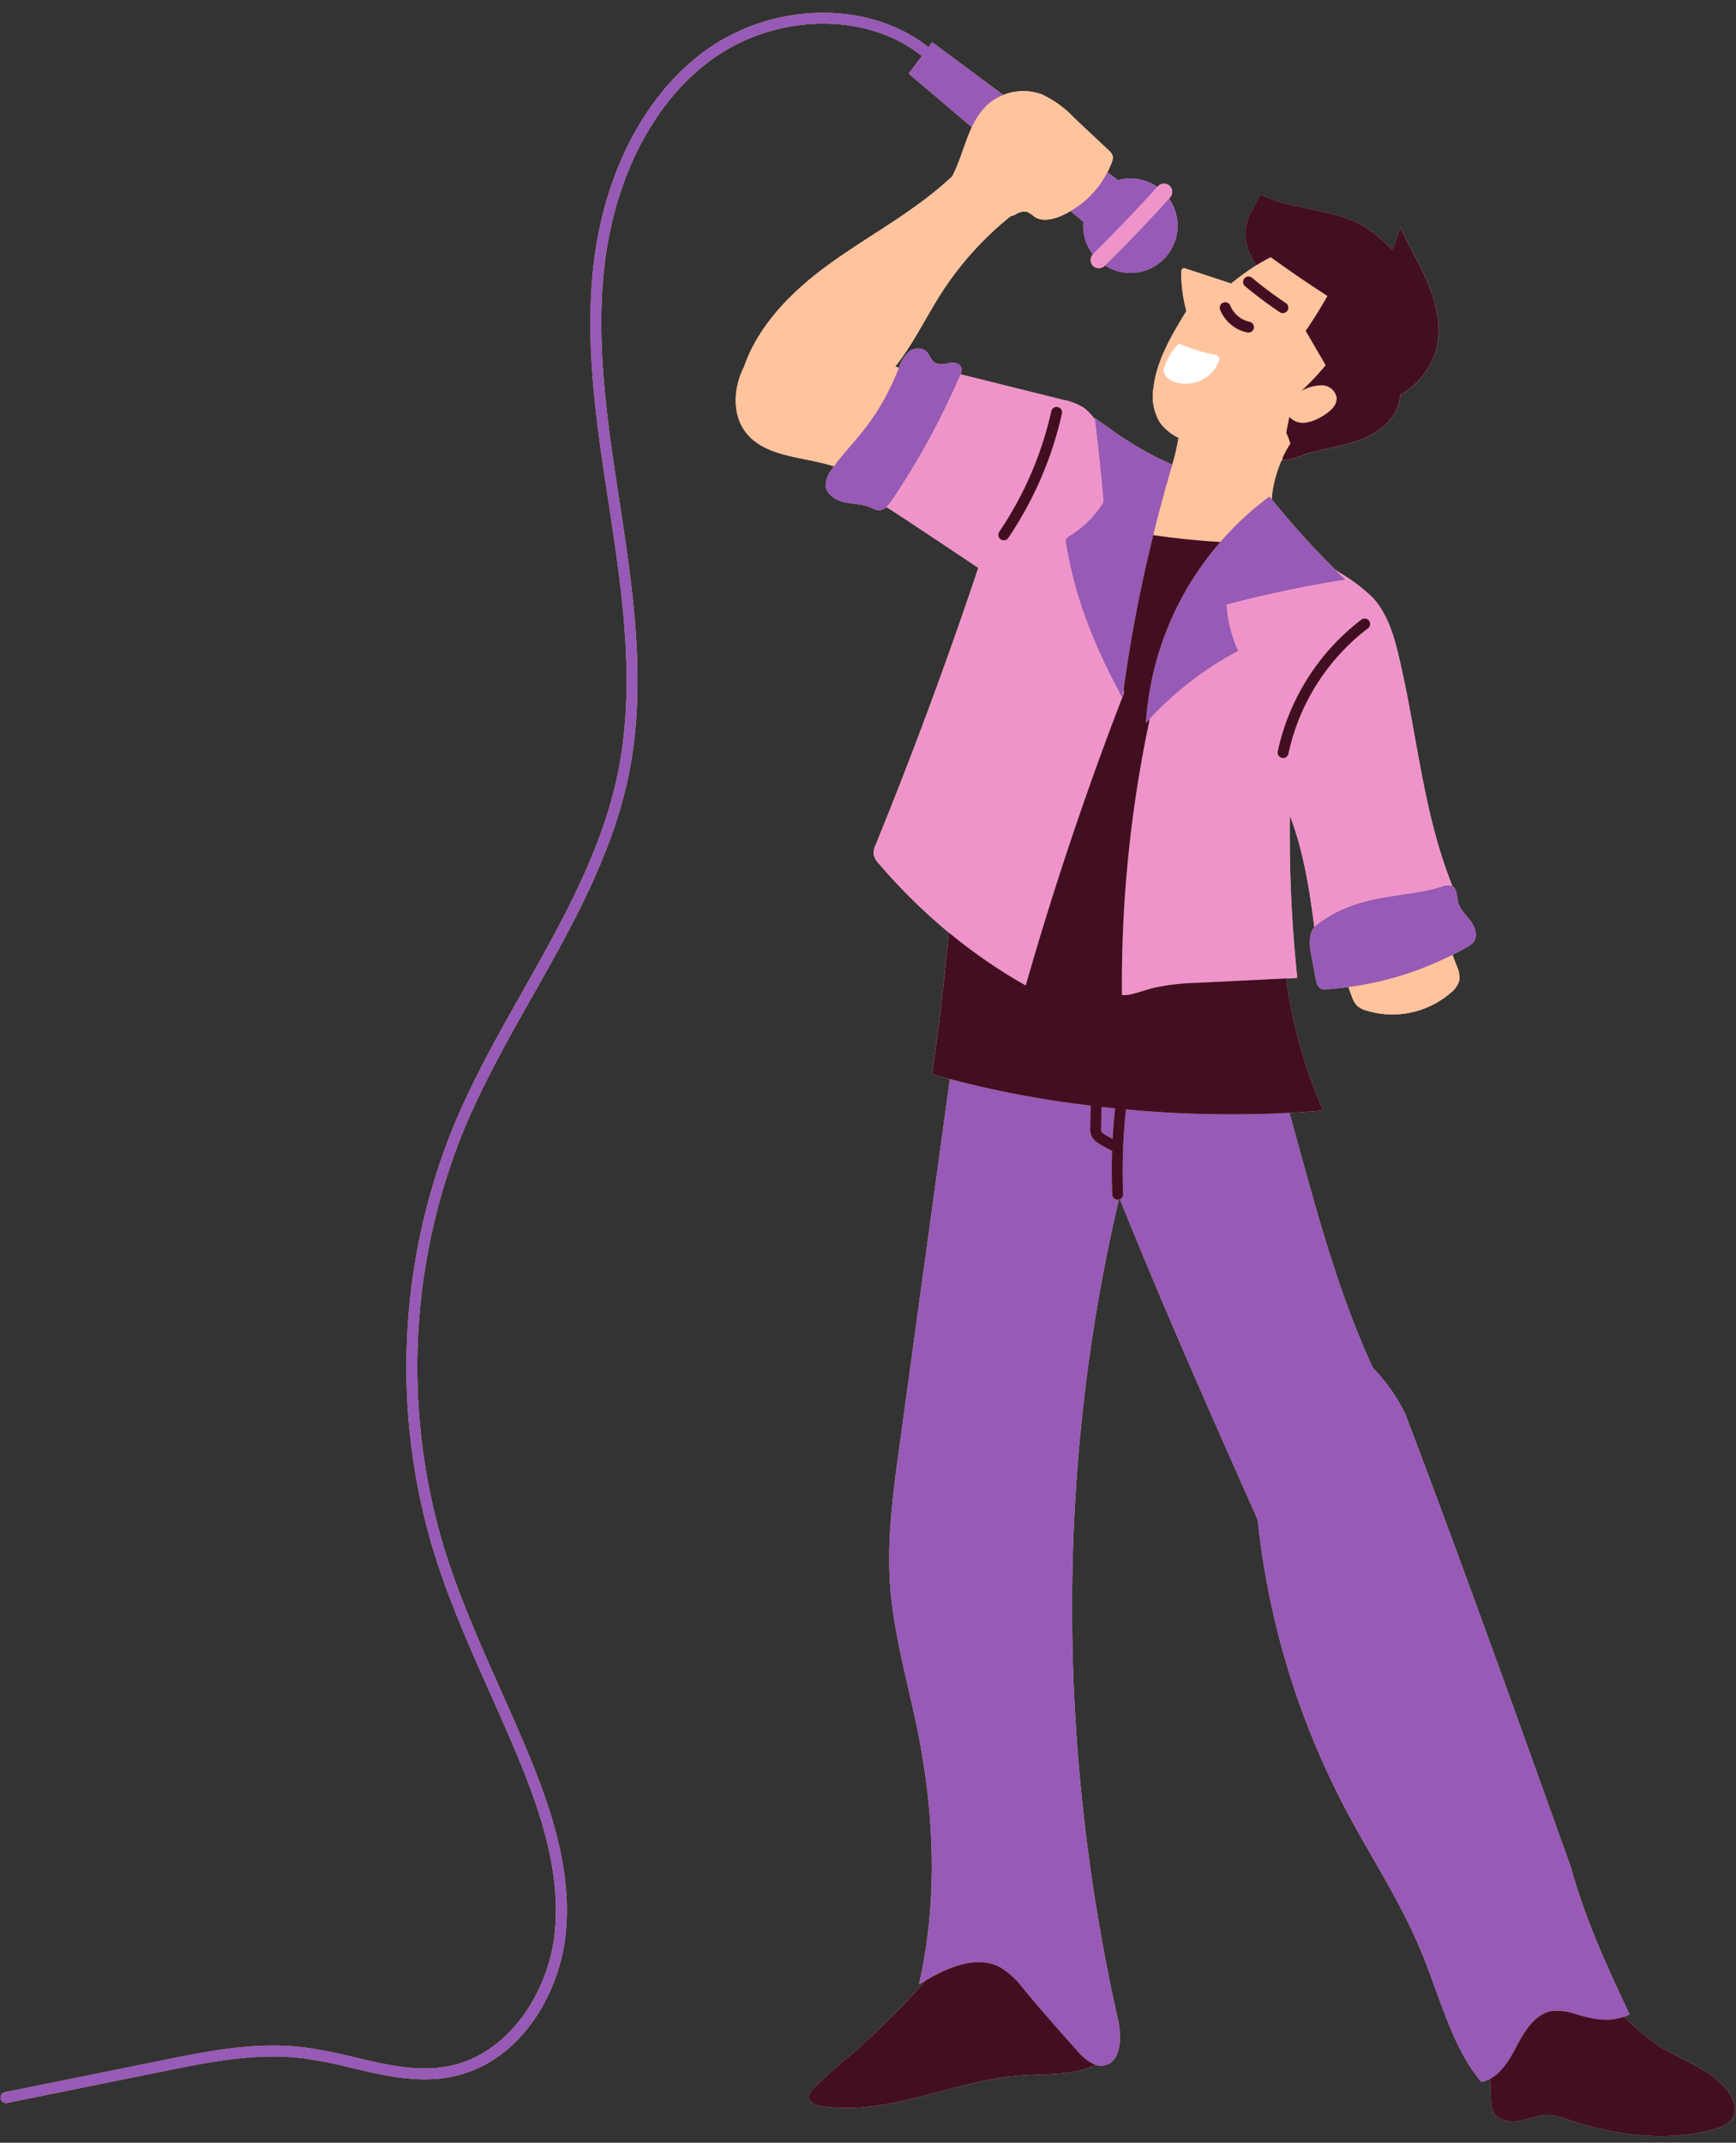
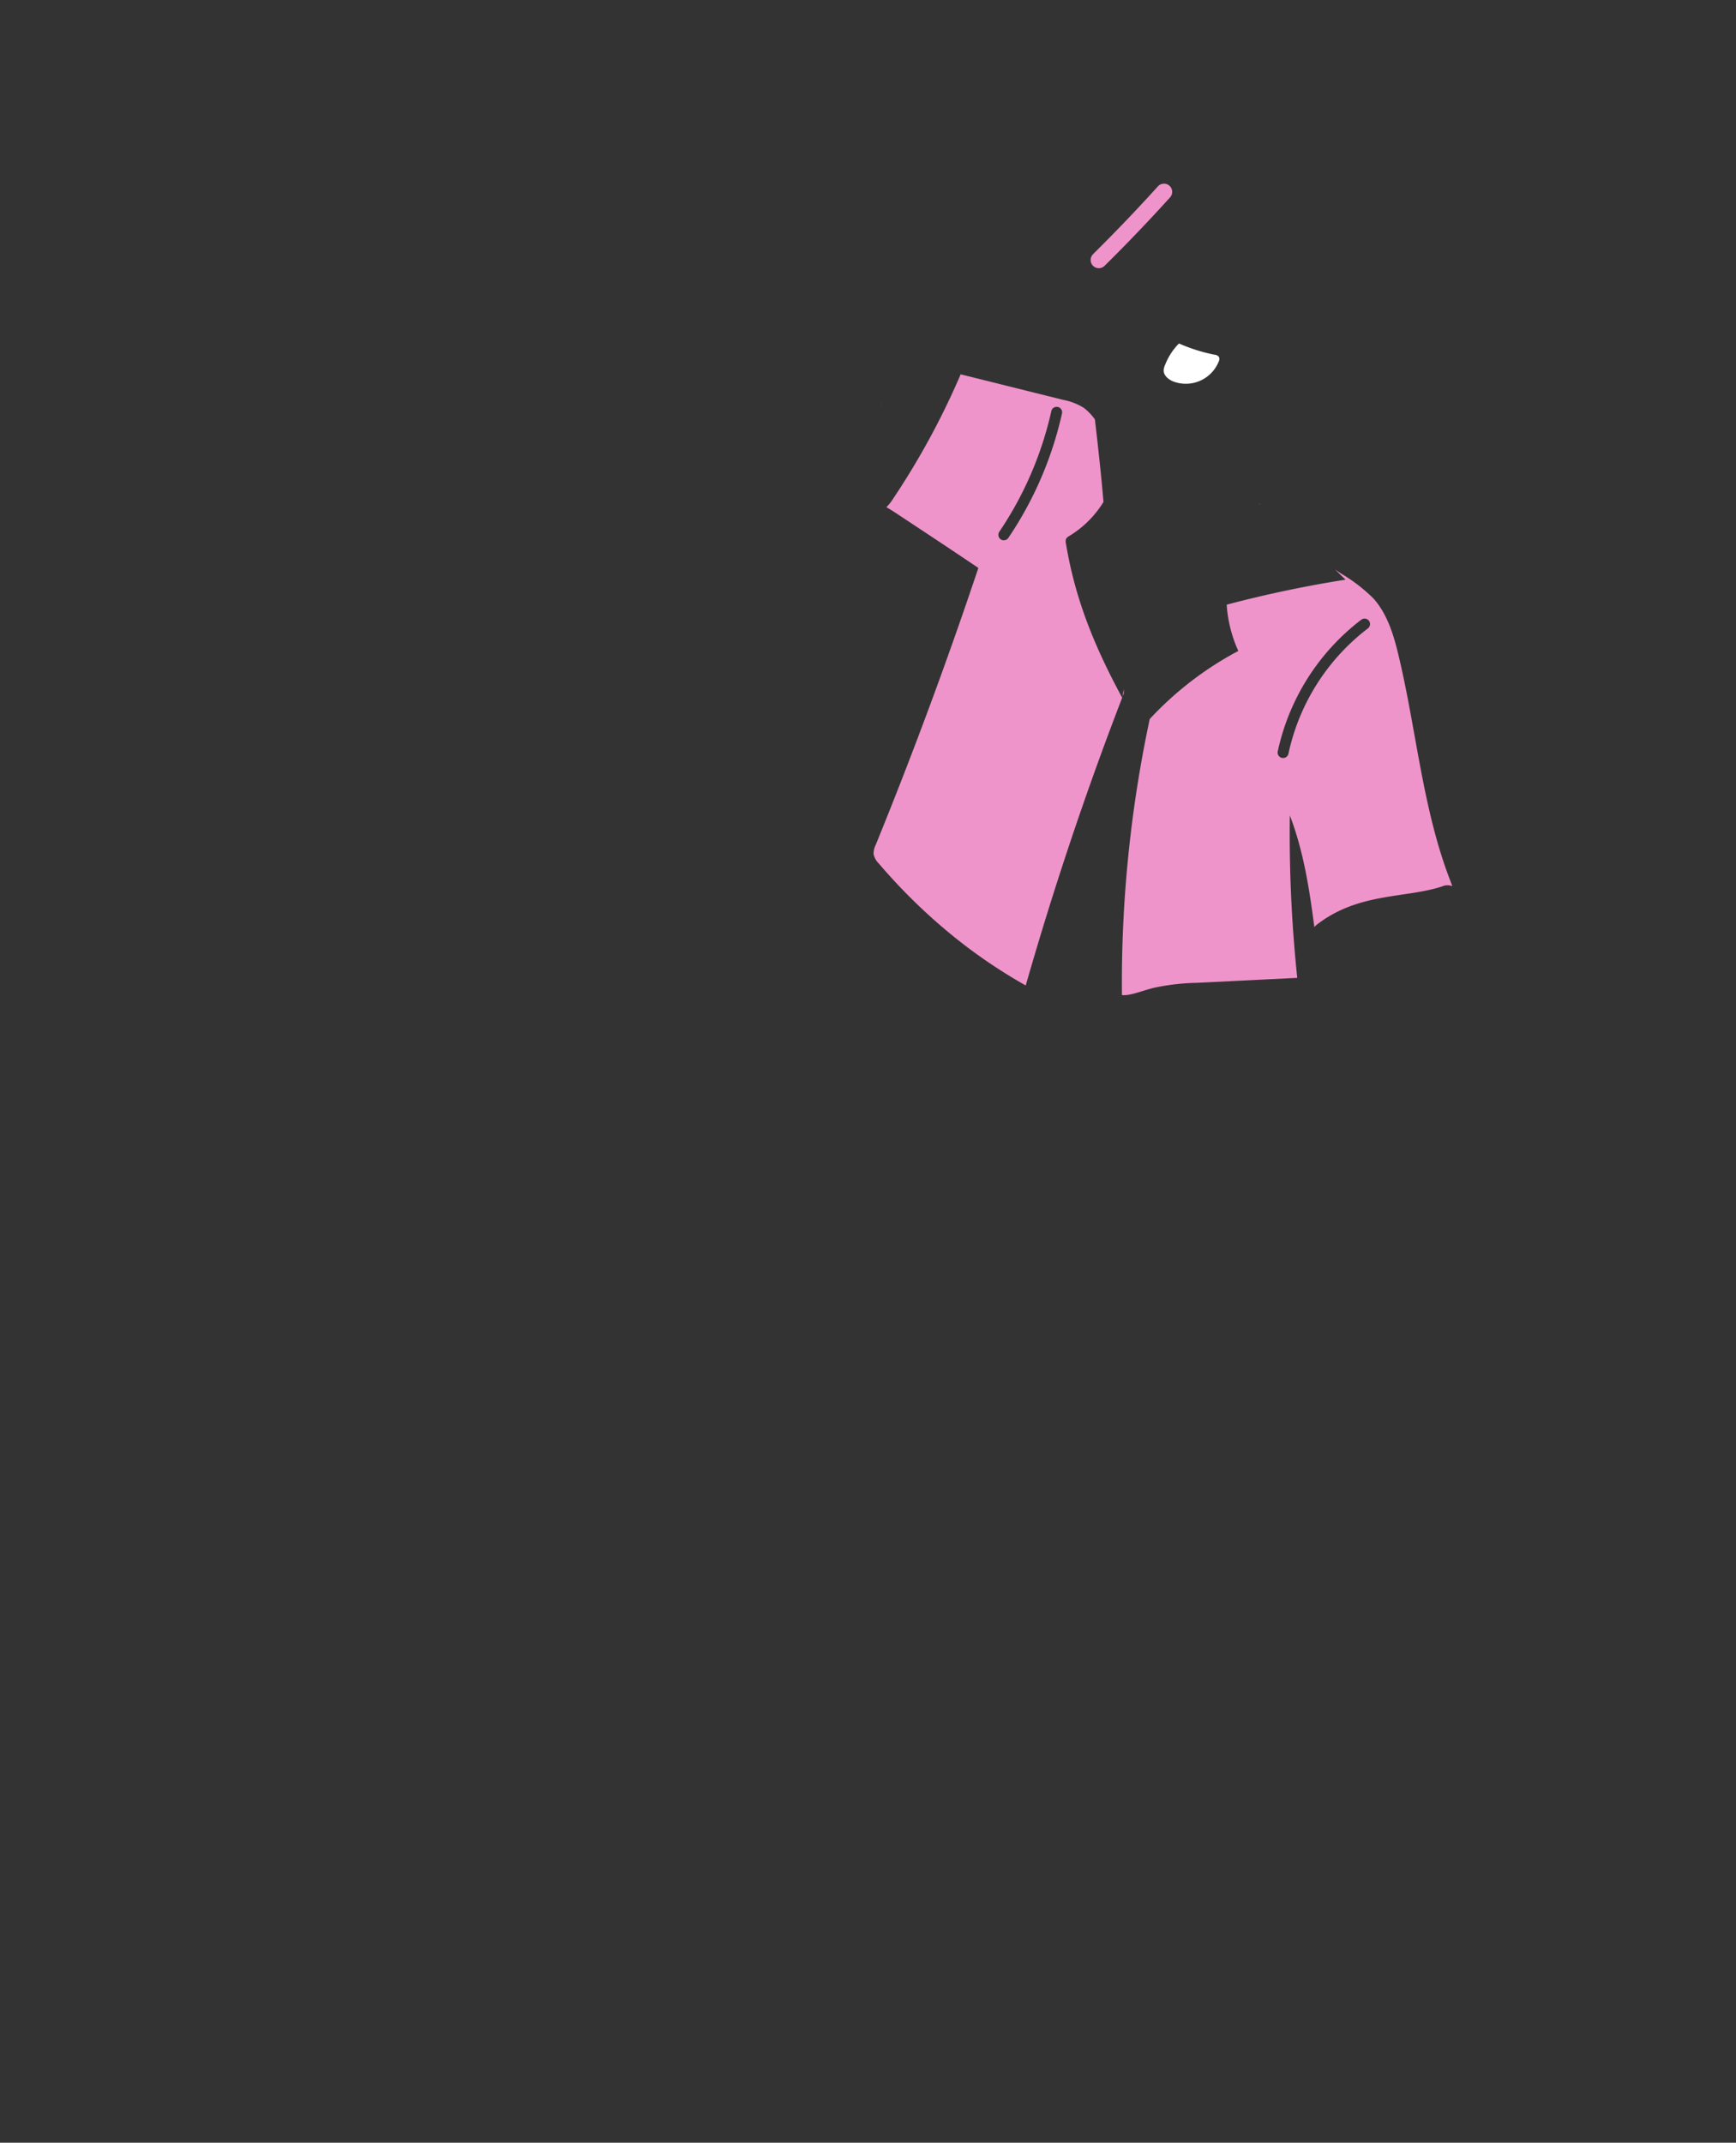
<svg xmlns="http://www.w3.org/2000/svg" fill="#000000" height="434.7" preserveAspectRatio="xMidYMid meet" version="1" viewBox="-0.1 -2.6 352.2 434.7" width="352.2" zoomAndPan="magnify">
  <rect x="-0.1" y="-2.6" width="352.2" height="434.7" fill="#333333" stroke="none" />
  <g id="change1_1">
-     <path d="M351,422.541c-3.055-5.2-9.633-6.882-14.686-10.179a55.3,55.3,0,0,1-6.969-5.819,12.357,12.357,0,0,0,1.16-.453c-4.526-9.686-9.052-19.371-11.861-29.76-10.928-30.518-21.855-61.035-33.683-92.2a37.866,37.866,0,0,0-6.541-9.259c-7.5-16.228-11.888-33.615-16.918-51.694,2.32-.127,4.613-.282,6.836-.492a99.638,99.638,0,0,1-7.5-26.785l2.253-.112a280.094,280.094,0,0,1-1.506-32.957c2.779,7.228,3.976,14.956,4.971,22.662-1.2,1.411-.994,3.7-.636,5.614q.454,2.428.908,4.858c.153.816.41,1.763,1.185,2.06a2.4,2.4,0,0,0,1.018.083c1.486-.1,2.966-.258,4.442-.455.228.662.466,1.322.719,1.975a5.038,5.038,0,0,0,.975,1.742,4.6,4.6,0,0,0,1.965,1.054,18.085,18.085,0,0,0,17.151-3.664,4.706,4.706,0,0,0,1.7-2.524,5.4,5.4,0,0,0-.514-2.8l-.876-2.328c1.01-.512,2.012-1.042,2.994-1.606a4.179,4.179,0,0,0,1.252-.956c.967-1.221.357-3.05-.575-4.3s-2.182-2.354-2.549-3.867c-.279-1.147-.142-2.633-1.176-3.2l0,0c-.1-.316-.211-.628-.329-.933-5.685-14.612-6.9-30.525-10.54-45.777-1-4.192-2.274-8.5-5.167-11.7a33.862,33.862,0,0,0-6.65-5.084c-.361-.24-.713-.491-1.07-.735a177.8,177.8,0,0,1-12.9-14.269c.047-.426.079-.854.142-1.279a26.082,26.082,0,0,1,1.865-6.6c.061-.006.126-.009.186-.016a16.037,16.037,0,0,0,4.26-1.054c.265-.105.517-.239.777-.354l4.819-1.1c3.1-.71,6.27-1.445,8.984-3.111s4.941-4.461,5.074-7.642a15.574,15.574,0,0,0,7.239-8.924c1.217-4.27.307-8.885-1.339-13.008s-4-7.924-5.833-11.969c-.509,1.358-1.077,2.94-1.646,4.521a33.513,33.513,0,0,0-5.334-4.533c-6.355-4.027-14.687-3.408-21.42-6.766-.828,1.744-1.866,3.186-2.472,4.806a9.9,9.9,0,0,0,1.676,9.536,50.288,50.288,0,0,0-5.18,3.735c-3.061-1.01-6.134-2.02-9.2-3.029a.986.986,0,0,0-.5-.067c-.378.1-.444.6-.433.988a31.142,31.142,0,0,0,1.043,7.7c-2.962,4.848-5.991,9.895-6.668,15.531a10.322,10.322,0,0,0,1.332,7.111,10.179,10.179,0,0,0,3.738,3.068,43.932,43.932,0,0,1-1.247,5.444A67.982,67.982,0,0,1,224.8,84.17L222,82.2c.011.1.023.2.034.3a10.694,10.694,0,0,0-2.3-2.393,12.337,12.337,0,0,0-4.165-1.594l-20.783-5.174a1.985,1.985,0,0,0,.1-1.473c-.367-.864-1.541-.993-2.466-.835a4.186,4.186,0,0,1-2.755-.006c-.925-.521-1.161-1.777-1.976-2.458a2.835,2.835,0,0,0-3.554.341,7.793,7.793,0,0,0-1.862,3.1c-.251-.08-.5-.167-.751-.248.333-.416.665-.833.978-1.26,3.173-4.322,5.519-9.188,8.421-13.7A65.365,65.365,0,0,1,204.9,41.288a4.357,4.357,0,0,0,1.136-.437,3.123,3.123,0,0,1,2.194-.49,5.905,5.905,0,0,1,1.522,1.006c1.5,1.014,3.535.61,5.211-.077a18.035,18.035,0,0,0,2.145-1.073l2.58,2.191c-.021.259-.04.519-.04.783a9.528,9.528,0,0,0,1.981,5.817,1.66,1.66,0,0,0,2.365,2.329l.079-.08a9.57,9.57,0,0,0,12.99-13.565c.075-.084.153-.166.228-.249a1.664,1.664,0,1,0-2.469-2.232c-.038.043-.078.085-.117.128a9.489,9.489,0,0,0-7.99-1.383l-2.15-1.6a18.158,18.158,0,0,0,.9-2.048,2.322,2.322,0,0,0,.188-1.234,2.491,2.491,0,0,0-.854-1.215l-7.022-6.6a21.341,21.341,0,0,0-6.453-4.688,10.813,10.813,0,0,0-7.871.092L189.026,5.959l-.762,1.02C176.178-2.644,156.325-2.358,142.425,8.1c-12.416,9.343-20.553,25.793-22.324,45.132-1.419,15.493.974,31.15,3.288,46.292q.354,2.308.7,4.614c2.456,16.333,4.566,33.667,1.135,50.251-3.25,15.715-11.36,30.076-19.2,43.965-4.943,8.751-10.053,17.8-13.971,27.189a129.451,129.451,0,0,0-4.343,86.035c3.058,10.084,7.405,19.848,11.608,29.292,1.911,4.293,3.887,8.734,5.712,13.137,4.467,10.78,8.836,23.494,7.362,36.053-1.326,11.3-9.088,24.029-21.357,26.49-6.293,1.266-12.549-.209-19.171-1.768a95.646,95.646,0,0,0-10.339-2.033c-9.813-1.181-19.527.785-28.922,2.686L.89,421.851a1.11,1.11,0,0,0,.439,2.176l31.713-6.416c9.222-1.868,18.759-3.8,28.216-2.658a93.889,93.889,0,0,1,10.1,1.991c6.563,1.544,13.35,3.14,20.116,1.783,13.925-2.793,21.749-16.684,23.125-28.408,1.533-13.064-2.939-26.117-7.517-37.16-1.835-4.43-3.817-8.884-5.734-13.19-4.176-9.381-8.493-19.083-11.512-29.033A127.205,127.205,0,0,1,94.1,226.4c3.867-9.266,8.945-18.257,13.855-26.952,7.927-14.037,16.123-28.551,19.444-44.607,3.5-16.941,1.372-34.5-1.114-51.031q-.348-2.307-.7-4.618c-2.3-15.01-4.667-30.531-3.273-45.754,1.714-18.717,9.532-34.595,21.449-43.562C156.9-.015,175.625-.314,186.934,8.759l-2.67,3.576,12.8,10.866c-1.5,3.206-2.362,6.879-3.993,9.991-.133.111-.263.226-.388.343-7.614,7.067-17.016,11.869-25.364,18.05-7.079,5.242-13.653,12.007-16.46,20.2-2.193,4.29-2.515,9.823.5,13.533,3.149,3.869,8.645,4.581,13.525,5.617,1.417.3,2.822.658,4.214,1.059-.173.242-.344.485-.506.732a5.441,5.441,0,0,0-1.2,3.072c.083,1.843,1.981,3.08,3.78,3.488s3.727.327,5.408,1.088a4.88,4.88,0,0,0,1.435.546,2.2,2.2,0,0,0,1.689-.643c.842.48,1.657,1.01,2.466,1.545,5.38,3.556,10.759,7.111,16.207,10.79q-9.518,28.433-20.843,56.219a3.819,3.819,0,0,0-.412,1.839,3.775,3.775,0,0,0,1.063,1.91,116.163,116.163,0,0,0,14.2,14.007c-1.017,10.357-2.1,20.263-3.416,28.717,1.19.352,2.412.685,3.64,1.015q-5.1,37.175-10.207,74.351c-1.29,9.4-2.583,18.879-1.91,28.342.713,10.007,3.6,19.71,5.586,29.544,3.411,16.929,4.109,34.583.266,51.419.447-.272.906-.544,1.371-.813A157.536,157.536,0,0,1,171.8,414.919a80.591,80.591,0,0,0-6.951,6.309,2.475,2.475,0,0,0-.838,1.578c0,1.146,1.4,1.7,2.529,1.873,13.553,2.12,26.756-5.219,40.439-6.211,5.137-.372,10.679.049,15.205-2.165a3.573,3.573,0,0,0,1.5.146c3.665-.442,3.852-5.669,3.042-9.27-12.324-54.812-12.584-112.3.173-166.415a1.148,1.148,0,0,0,.217-.054c8.527,21.236,17.805,42.182,27.948,65.018a162.079,162.079,0,0,0,17.885,58.823c4.948,9.353,10.824,18.24,14.955,27.982,4.072,9.6,6.464,20.061,12.518,27.215a6.121,6.121,0,0,0,1.816-.63q.074,2.03.146,4.06a6.078,6.078,0,0,0,.531,2.741c.96,1.749,3.351,2.114,5.314,1.754s3.854-1.233,5.849-1.18a13.855,13.855,0,0,1,3.965.936c9.482,3.163,19.841,4.588,29.487,1.971,1.687-.458,3.539-1.218,4.16-2.852A4.785,4.785,0,0,0,351,422.541Z" fill="#ffc39e" />
-   </g>
+     </g>
  <g id="change1_2">
-     <path d="M273.469,197.649a66.189,66.189,0,0,0,21.119-6.547q.438,1.164.877,2.328a5.407,5.407,0,0,1,.513,2.8,4.706,4.706,0,0,1-1.7,2.524,18.085,18.085,0,0,1-17.151,3.664,4.6,4.6,0,0,1-1.965-1.054,5.038,5.038,0,0,1-.975-1.742C273.935,198.971,273.7,198.311,273.469,197.649ZM237.746,91.663l-.007,0a43.932,43.932,0,0,0,1.247-5.444,10.179,10.179,0,0,1-3.738-3.068,10.322,10.322,0,0,1-1.332-7.111c.677-5.636,3.706-10.683,6.668-15.531a31.142,31.142,0,0,1-1.043-7.7c-.011-.389.055-.888.433-.988a.986.986,0,0,1,.5.067c3.062,1.01,6.135,2.019,9.2,3.029a50.288,50.288,0,0,1,5.18-3.735,29.764,29.764,0,0,1,2.874-1.6q5.625,4.093,11.493,7.865c-1.375,2.418-2.84,4.792-4.415,7.089q2.03,3.477,4.049,6.955a46.616,46.616,0,0,1-4.936,5.214,9.108,9.108,0,0,1,4.038-1.142,3.125,3.125,0,0,1,3.106,2.352c.244,1.675-1.32,3.006-2.762,3.86a9.089,9.089,0,0,1-3.428,1.365,3.747,3.747,0,0,1-3.362-1.143c-.246,1.07-.457,2.148-.652,3.228a10.737,10.737,0,0,1,.829,2.187,23.8,23.8,0,0,0-1.557,2.839c-.019.178-.044.355-.062.532-.06.007-.125.01-.187.016a26.12,26.12,0,0,0-1.864,6.6c-.063.425-.095.853-.142,1.279l-.447-.538c-.648.478-1.274.984-1.9,1.487-.015-.017-.031-.033-.047-.05-.066.08-.131.162-.2.242a61.77,61.77,0,0,0-7.8,7.537c-4.543-.276-9.1-.725-13.618-1.4C235.041,101.2,236.325,96.441,237.746,91.663Zm14.7-36.239a84.113,84.113,0,0,0,7.133,5.334,1.11,1.11,0,0,0,1.233-1.845,81.8,81.8,0,0,1-6.944-5.193,1.11,1.11,0,0,0-1.422,1.7Zm-5,4.822a7.651,7.651,0,0,0,5.484,4.607,1.184,1.184,0,0,0,.228.023,1.109,1.109,0,0,0,.225-2.2,5.483,5.483,0,0,1-3.876-3.256,1.109,1.109,0,1,0-2.061.821Zm-9.267,14.633a7.2,7.2,0,0,0,8.971-4.12,1.1,1.1,0,0,0,.064-.929,1.219,1.219,0,0,0-.894-.466,34.641,34.641,0,0,1-7.23-2.281,12.662,12.662,0,0,0-2.811,4.336,3.228,3.228,0,0,0-.294,1.009C235.9,73.607,237.058,74.5,238.178,74.879Zm-59.05,3.811a50.835,50.835,0,0,0,3.056-6.463c.029-.073.06-.146.089-.22-.251-.08-.5-.167-.751-.248.333-.416.665-.833.978-1.26,3.173-4.322,5.519-9.188,8.421-13.7A65.344,65.344,0,0,1,204.9,41.288a4.357,4.357,0,0,0,1.136-.437,3.123,3.123,0,0,1,2.194-.49,5.905,5.905,0,0,1,1.522,1.006c1.5,1.014,3.535.61,5.211-.077a18.035,18.035,0,0,0,2.145-1.073,19.057,19.057,0,0,0,7.457-7.858,18.158,18.158,0,0,0,.9-2.048,2.322,2.322,0,0,0,.188-1.234,2.491,2.491,0,0,0-.854-1.215l-7.022-6.6a21.341,21.341,0,0,0-6.453-4.688,10.813,10.813,0,0,0-7.871.092,10.326,10.326,0,0,0-3.212,1.969,14.239,14.239,0,0,0-3.169,4.562c-1.5,3.206-2.362,6.879-3.993,9.991-.133.111-.263.226-.388.343-7.614,7.067-17.016,11.869-25.364,18.05-7.079,5.242-13.653,12.007-16.46,20.2-2.193,4.29-2.515,9.823.5,13.533,3.149,3.869,8.645,4.581,13.525,5.617,1.417.3,2.822.658,4.214,1.059,2.4-3.382,5.826-6.4,9.158-11.827Q178.694,79.428,179.128,78.69Z" fill="#ffc39e" />
-   </g>
+     </g>
  <g id="change2_1">
-     <path d="M226.708,240.81a1.064,1.064,0,0,0,.187-.046c-12.757,54.114-12.5,111.6-.173,166.415.81,3.6.623,8.828-3.042,9.27a3.573,3.573,0,0,1-1.5-.146,9.188,9.188,0,0,1-3.7-2.811q-5.571-6.164-10.9-12.543a17.349,17.349,0,0,0-4.614-4.341c-4.738-2.625-10.434-.233-15.247,2.555-.465.269-.924.541-1.371.813,3.843-16.835,3.145-34.49-.266-51.419-1.982-9.834-4.873-19.537-5.586-29.544-.673-9.463.62-18.943,1.91-28.342q5.1-37.176,10.207-74.351a207.446,207.446,0,0,0,28.559,5.384c-.046,1.523-.077,3.047-.093,4.561a3.71,3.71,0,0,0,.262,1.641,3.645,3.645,0,0,0,1.446,1.474,24.228,24.228,0,0,0,2.728,1.5q-.15,4.44.031,8.873a1.11,1.11,0,0,0,1.108,1.063Zm-3.315-18.84c-.043,1.442-.074,2.884-.089,4.317a2.105,2.105,0,0,0,.061.694,2,2,0,0,0,.625.532c.53.338,1.078.649,1.635.942q.168-3.109.506-6.2C225.218,222.159,224.3,222.072,223.393,221.97ZM307.605,412.5c1.635-3.13,3.774-6.61,7.266-7.137a11.392,11.392,0,0,1,4.769.653c3.058.873,6.118,1.739,9.706.523a12.357,12.357,0,0,0,1.16-.453c-4.526-9.686-9.052-19.371-11.861-29.76-10.928-30.518-21.855-61.035-33.683-92.2a37.866,37.866,0,0,0-6.541-9.259c-7.5-16.228-11.888-33.615-16.918-51.694a230.6,230.6,0,0,1-33.165-.7,115.477,115.477,0,0,0-.568,17.181,1.106,1.106,0,0,1-.658,1.055c8.527,21.236,17.805,42.182,27.948,65.018a162.079,162.079,0,0,0,17.885,58.823c4.948,9.353,10.824,18.24,14.955,27.982,4.072,9.6,6.464,20.061,12.518,27.215a6.121,6.121,0,0,0,1.816-.63C304.659,417.831,306.278,415.047,307.605,412.5ZM203.443,16.67,189.026,5.959l-.762,1.02C176.178-2.644,156.325-2.358,142.425,8.1c-12.416,9.343-20.553,25.793-22.324,45.132-1.419,15.493.974,31.151,3.288,46.292q.354,2.308.7,4.614c2.456,16.333,4.566,33.667,1.135,50.251-3.25,15.715-11.36,30.076-19.2,43.965-4.943,8.752-10.053,17.8-13.971,27.189a129.451,129.451,0,0,0-4.343,86.035c3.058,10.084,7.405,19.848,11.608,29.292,1.911,4.293,3.887,8.734,5.712,13.137,4.467,10.78,8.836,23.494,7.362,36.053-1.326,11.3-9.088,24.029-21.357,26.49-6.293,1.266-12.549-.209-19.171-1.768a95.646,95.646,0,0,0-10.339-2.033c-9.813-1.181-19.527.785-28.922,2.686L.89,421.851a1.11,1.11,0,0,0,.439,2.176l31.713-6.416c9.222-1.868,18.759-3.8,28.216-2.658a93.889,93.889,0,0,1,10.1,1.991c6.563,1.544,13.35,3.14,20.116,1.783,13.925-2.793,21.749-16.684,23.125-28.408,1.533-13.064-2.939-26.117-7.517-37.16-1.835-4.43-3.817-8.884-5.734-13.19-4.176-9.381-8.493-19.083-11.512-29.033A127.205,127.205,0,0,1,94.1,226.4c3.867-9.266,8.944-18.257,13.855-26.952,7.927-14.037,16.123-28.551,19.445-44.607,3.5-16.941,1.37-34.5-1.115-51.031q-.348-2.307-.7-4.618c-2.3-15.01-4.667-30.531-3.273-45.754,1.714-18.717,9.532-34.595,21.449-43.562C156.9-.015,175.625-.314,186.934,8.759l-2.67,3.576,12.8,10.866a14.239,14.239,0,0,1,3.169-4.562A10.326,10.326,0,0,1,203.443,16.67ZM217.1,40.217l2.58,2.191c-.021.259-.04.519-.04.783a9.528,9.528,0,0,0,1.981,5.817c.011-.012.015-.028.027-.04,4.455-4.4,8.843-8.982,13.049-13.629a9.489,9.489,0,0,0-7.99-1.383l-2.15-1.6A19.057,19.057,0,0,1,217.1,40.217Zm38.419,59.408c-.081.065-.164.127-.245.192a62.237,62.237,0,0,0-22.909,44.3c.256-.285.526-.558.787-.839a67.968,67.968,0,0,1,17.974-13.815,27.064,27.064,0,0,1-2.359-9.387,240.181,240.181,0,0,1,24.11-5.068c-.695-.676-1.391-1.354-2.107-2.06a177.8,177.8,0,0,1-12.9-14.269l-.447-.538C256.776,98.616,256.15,99.122,255.522,99.625ZM292.4,177.261c-7.547,2.427-16.957,1.188-25.407,7.787a3.092,3.092,0,0,0-.438.441c-1.2,1.411-.994,3.7-.636,5.614q.454,2.428.908,4.858c.153.816.41,1.763,1.185,2.06a2.4,2.4,0,0,0,1.018.083c1.486-.1,2.966-.258,4.442-.455a66.189,66.189,0,0,0,21.119-6.547c1.01-.512,2.012-1.042,2.994-1.606a4.179,4.179,0,0,0,1.252-.956c.967-1.221.357-3.05-.575-4.3s-2.182-2.354-2.549-3.867c-.279-1.147-.142-2.633-1.176-3.2l-.006,0A2.76,2.76,0,0,0,292.4,177.261ZM180.858,98.912a155.809,155.809,0,0,0,13.772-25.2c.053-.123.1-.251.152-.379a1.985,1.985,0,0,0,.1-1.473c-.367-.864-1.541-.993-2.466-.835a4.192,4.192,0,0,1-2.755,0c-.925-.522-1.161-1.778-1.976-2.459a2.835,2.835,0,0,0-3.554.341,7.793,7.793,0,0,0-1.862,3.1c-.029.074-.06.147-.089.22a50.835,50.835,0,0,1-3.056,6.463q-.433.768-.869,1.478c-3.332,5.424-6.754,8.445-9.158,11.827-.173.242-.344.485-.506.732a5.441,5.441,0,0,0-1.2,3.072c.083,1.843,1.981,3.08,3.78,3.488s3.727.327,5.408,1.088a4.88,4.88,0,0,0,1.435.546,2.2,2.2,0,0,0,1.689-.643A7.066,7.066,0,0,0,180.858,98.912Zm42.912.315a20.8,20.8,0,0,1-6.925,6.9,1.57,1.57,0,0,0-.668.6,1.5,1.5,0,0,0-.032.88c1.609,9.674,4.764,19.09,11.418,31.331.015.026.028.052.042.079.013-.1.029-.2.043-.3.067-.518.147-1.035.217-1.553a294.917,294.917,0,0,1,6-31.213c1.178-4.753,2.462-9.513,3.883-14.291l-.007,0A67.982,67.982,0,0,1,224.8,84.17L222,82.2l.034.3C222.657,87.935,223.278,93.378,223.77,99.227Zm5.452-46.457a9.571,9.571,0,0,0,7.836-15.078c-4.189,4.624-8.557,9.186-12.99,13.565A9.531,9.531,0,0,0,229.222,52.77Z" fill="#975ab6" />
-   </g>
+     </g>
  <g id="change3_1">
    <path d="M248.77,120.073a27.064,27.064,0,0,0,2.359,9.387,67.968,67.968,0,0,0-17.974,13.815,257.219,257.219,0,0,0-5.638,55.99c1.6.208,4-.85,6.532-1.478a45.31,45.31,0,0,1,8.718-1l18.067-.893,2.253-.112a280.094,280.094,0,0,1-1.506-32.957c2.779,7.228,3.976,14.956,4.971,22.662a3.092,3.092,0,0,1,.438-.441c8.45-6.6,17.86-5.36,25.407-7.787a2.76,2.76,0,0,1,2.131-.09c-.1-.316-.21-.628-.328-.933-5.685-14.612-6.9-30.525-10.54-45.777-1-4.192-2.274-8.5-5.167-11.7a33.862,33.862,0,0,0-6.65-5.084c-.361-.24-.713-.49-1.07-.735.716.706,1.412,1.384,2.107,2.06A240.181,240.181,0,0,0,248.77,120.073Zm28.86,3.263a1.108,1.108,0,0,1-.217,1.554A43.467,43.467,0,0,0,261.3,150.3a1.109,1.109,0,1,1-2.171-.455,45.706,45.706,0,0,1,16.946-26.723A1.108,1.108,0,0,1,277.63,123.336ZM255.522,99.625c-.081.065-.164.127-.245.192.067-.08.132-.162.2-.242C255.491,99.592,255.507,99.608,255.522,99.625Zm-27.874,39.1c.067-.518.147-1.035.217-1.553l.042.87C227.819,138.264,227.735,138.493,227.648,138.72ZM208,197.324q8.478-29.607,19.567-58.382c-6.654-12.241-9.809-21.657-11.418-31.331a1.5,1.5,0,0,1,.032-.88,1.57,1.57,0,0,1,.668-.6,20.8,20.8,0,0,0,6.925-6.9c-.492-5.849-1.113-11.292-1.736-16.729a10.694,10.694,0,0,0-2.3-2.393,12.337,12.337,0,0,0-4.165-1.594l-20.783-5.174c-.048.128-.1.256-.152.379a155.809,155.809,0,0,1-13.772,25.2,7.066,7.066,0,0,1-1.147,1.366c.842.48,1.657,1.011,2.466,1.545,5.38,3.556,10.759,7.111,16.207,10.79q-9.518,28.433-20.843,56.219a3.819,3.819,0,0,0-.412,1.839,3.775,3.775,0,0,0,1.063,1.91,116.163,116.163,0,0,0,14.2,14.007A106.058,106.058,0,0,0,208,197.324Zm-4.445-90.313a1.109,1.109,0,0,1-.917-1.732,71.589,71.589,0,0,0,10.55-24.456,1.109,1.109,0,1,1,2.165.48,73.8,73.8,0,0,1-10.879,25.222A1.108,1.108,0,0,1,203.551,107.011ZM178.259,80.168q.435-.74.869-1.478Q178.695,79.458,178.259,80.168Zm43.392-31.2c4.455-4.4,8.843-8.982,13.049-13.629.039-.043.079-.085.117-.128a1.664,1.664,0,1,1,2.469,2.232c-.075.083-.153.165-.228.249-4.189,4.624-8.557,9.186-12.99,13.565l-.079.08a1.66,1.66,0,0,1-2.365-2.329C221.635,49,221.639,48.98,221.651,48.968Z" fill="#ef94ca" />
  </g>
  <g id="change4_1">
    <path d="M238.178,74.879c-1.12-.377-2.275-1.272-2.194-2.451a3.228,3.228,0,0,1,.294-1.009,12.662,12.662,0,0,1,2.811-4.336,34.641,34.641,0,0,0,7.23,2.281,1.219,1.219,0,0,1,.894.466,1.1,1.1,0,0,1-.064.929,7.2,7.2,0,0,1-8.971,4.12Z" fill="#ffffff" />
  </g>
  <g id="change5_1">
-     <path d="M222.181,416.3c-4.526,2.214-10.068,1.793-15.205,2.165-13.683.992-26.886,8.331-40.439,6.211-1.133-.177-2.525-.727-2.529-1.873a2.475,2.475,0,0,1,.838-1.578,80.591,80.591,0,0,1,6.951-6.309,157.431,157.431,0,0,0,15.929-15.756c4.813-2.788,10.509-5.18,15.247-2.555a17.349,17.349,0,0,1,4.614,4.341q5.324,6.378,10.9,12.543A9.188,9.188,0,0,0,222.181,416.3ZM351,422.541c-3.055-5.2-9.633-6.882-14.686-10.179a55.3,55.3,0,0,1-6.969-5.819c-3.588,1.216-6.648.35-9.706-.523a11.392,11.392,0,0,0-4.769-.653c-3.492.527-5.631,4.007-7.266,7.137-1.327,2.543-2.946,5.327-5.371,6.614q.074,2.03.146,4.06a6.078,6.078,0,0,0,.531,2.741c.96,1.749,3.351,2.114,5.314,1.754s3.854-1.233,5.849-1.18a13.855,13.855,0,0,1,3.965.936c9.482,3.163,19.841,4.588,29.487,1.971,1.687-.458,3.539-1.218,4.16-2.852A4.785,4.785,0,0,0,351,422.541Zm-81.785-365.1c-1.375,2.418-2.84,4.792-4.415,7.089q2.03,3.477,4.049,6.955a46.616,46.616,0,0,1-4.936,5.214,9.108,9.108,0,0,1,4.038-1.142,3.125,3.125,0,0,1,3.106,2.352c.244,1.675-1.32,3.006-2.762,3.86a9.089,9.089,0,0,1-3.428,1.365,3.747,3.747,0,0,1-3.362-1.143c-.246,1.07-.457,2.148-.652,3.228a10.737,10.737,0,0,1,.829,2.187,23.8,23.8,0,0,0-1.557,2.839c-.019.178-.044.355-.062.532a16.037,16.037,0,0,0,4.26-1.054c.265-.105.516-.239.777-.354l4.819-1.1c3.1-.71,6.27-1.445,8.984-3.111s4.941-4.461,5.074-7.642a15.574,15.574,0,0,0,7.239-8.924c1.217-4.27.307-8.885-1.339-13.008s-4-7.924-5.833-11.969c-.509,1.358-1.077,2.94-1.646,4.521a33.513,33.513,0,0,0-5.334-4.533c-6.355-4.027-14.687-3.408-21.42-6.766-.828,1.745-1.866,3.186-2.472,4.806a9.9,9.9,0,0,0,1.676,9.536,29.764,29.764,0,0,1,2.874-1.6Q263.348,53.673,269.216,57.444ZM214.507,79.98a1.1,1.1,0,0,0-1.323.843,71.589,71.589,0,0,1-10.55,24.456,1.109,1.109,0,0,0,1.836,1.246A73.8,73.8,0,0,0,215.349,81.3,1.108,1.108,0,0,0,214.507,79.98Zm44.624,69.863a1.109,1.109,0,1,0,2.171.455,43.467,43.467,0,0,1,16.111-25.408,1.109,1.109,0,1,0-1.336-1.77A45.706,45.706,0,0,0,259.131,149.843Zm.447-89.085a1.11,1.11,0,0,0,1.233-1.845,81.8,81.8,0,0,1-6.944-5.193,1.11,1.11,0,0,0-1.422,1.7A84.113,84.113,0,0,0,259.578,60.758Zm-6.649,4.095a1.184,1.184,0,0,0,.228.023,1.109,1.109,0,0,0,.225-2.2,5.483,5.483,0,0,1-3.876-3.256,1.109,1.109,0,1,0-2.061.821A7.651,7.651,0,0,0,252.929,64.853ZM227.112,240.71a1.148,1.148,0,0,1-.217.054,1.064,1.064,0,0,1-.187.046h-.047a1.11,1.11,0,0,1-1.108-1.063q-.186-4.426-.031-8.873a24.228,24.228,0,0,1-2.728-1.5,3.645,3.645,0,0,1-1.446-1.474,3.71,3.71,0,0,1-.262-1.641c.016-1.514.047-3.038.093-4.561a207.446,207.446,0,0,1-28.559-5.384c-1.228-.33-2.45-.663-3.64-1.015,1.312-8.453,2.4-18.36,3.416-28.717A106.058,106.058,0,0,0,208,197.324q8.478-29.607,19.567-58.382c.015.026.028.052.042.079.013-.1.029-.2.043-.3.087-.227.171-.456.259-.683l-.042-.87a294.917,294.917,0,0,1,6-31.213c4.521.675,9.075,1.124,13.618,1.4a62.058,62.058,0,0,0-15.113,36.76c.256-.285.526-.558.787-.839a257.219,257.219,0,0,0-5.638,55.99c1.6.208,4-.85,6.532-1.478a45.31,45.31,0,0,1,8.718-1l18.067-.893a99.638,99.638,0,0,0,7.5,26.785c-2.223.21-4.516.365-6.836.492a230.6,230.6,0,0,1-33.165-.7,115.477,115.477,0,0,0-.568,17.181A1.106,1.106,0,0,1,227.112,240.71Zm-1.487-12.255q.168-3.109.506-6.2c-.913-.092-1.828-.179-2.738-.281-.043,1.442-.074,2.884-.089,4.317a2.105,2.105,0,0,0,.061.694,2,2,0,0,0,.625.532C224.52,227.851,225.068,228.162,225.625,228.455Z" fill="#420f22" />
-   </g>
+     </g>
</svg>